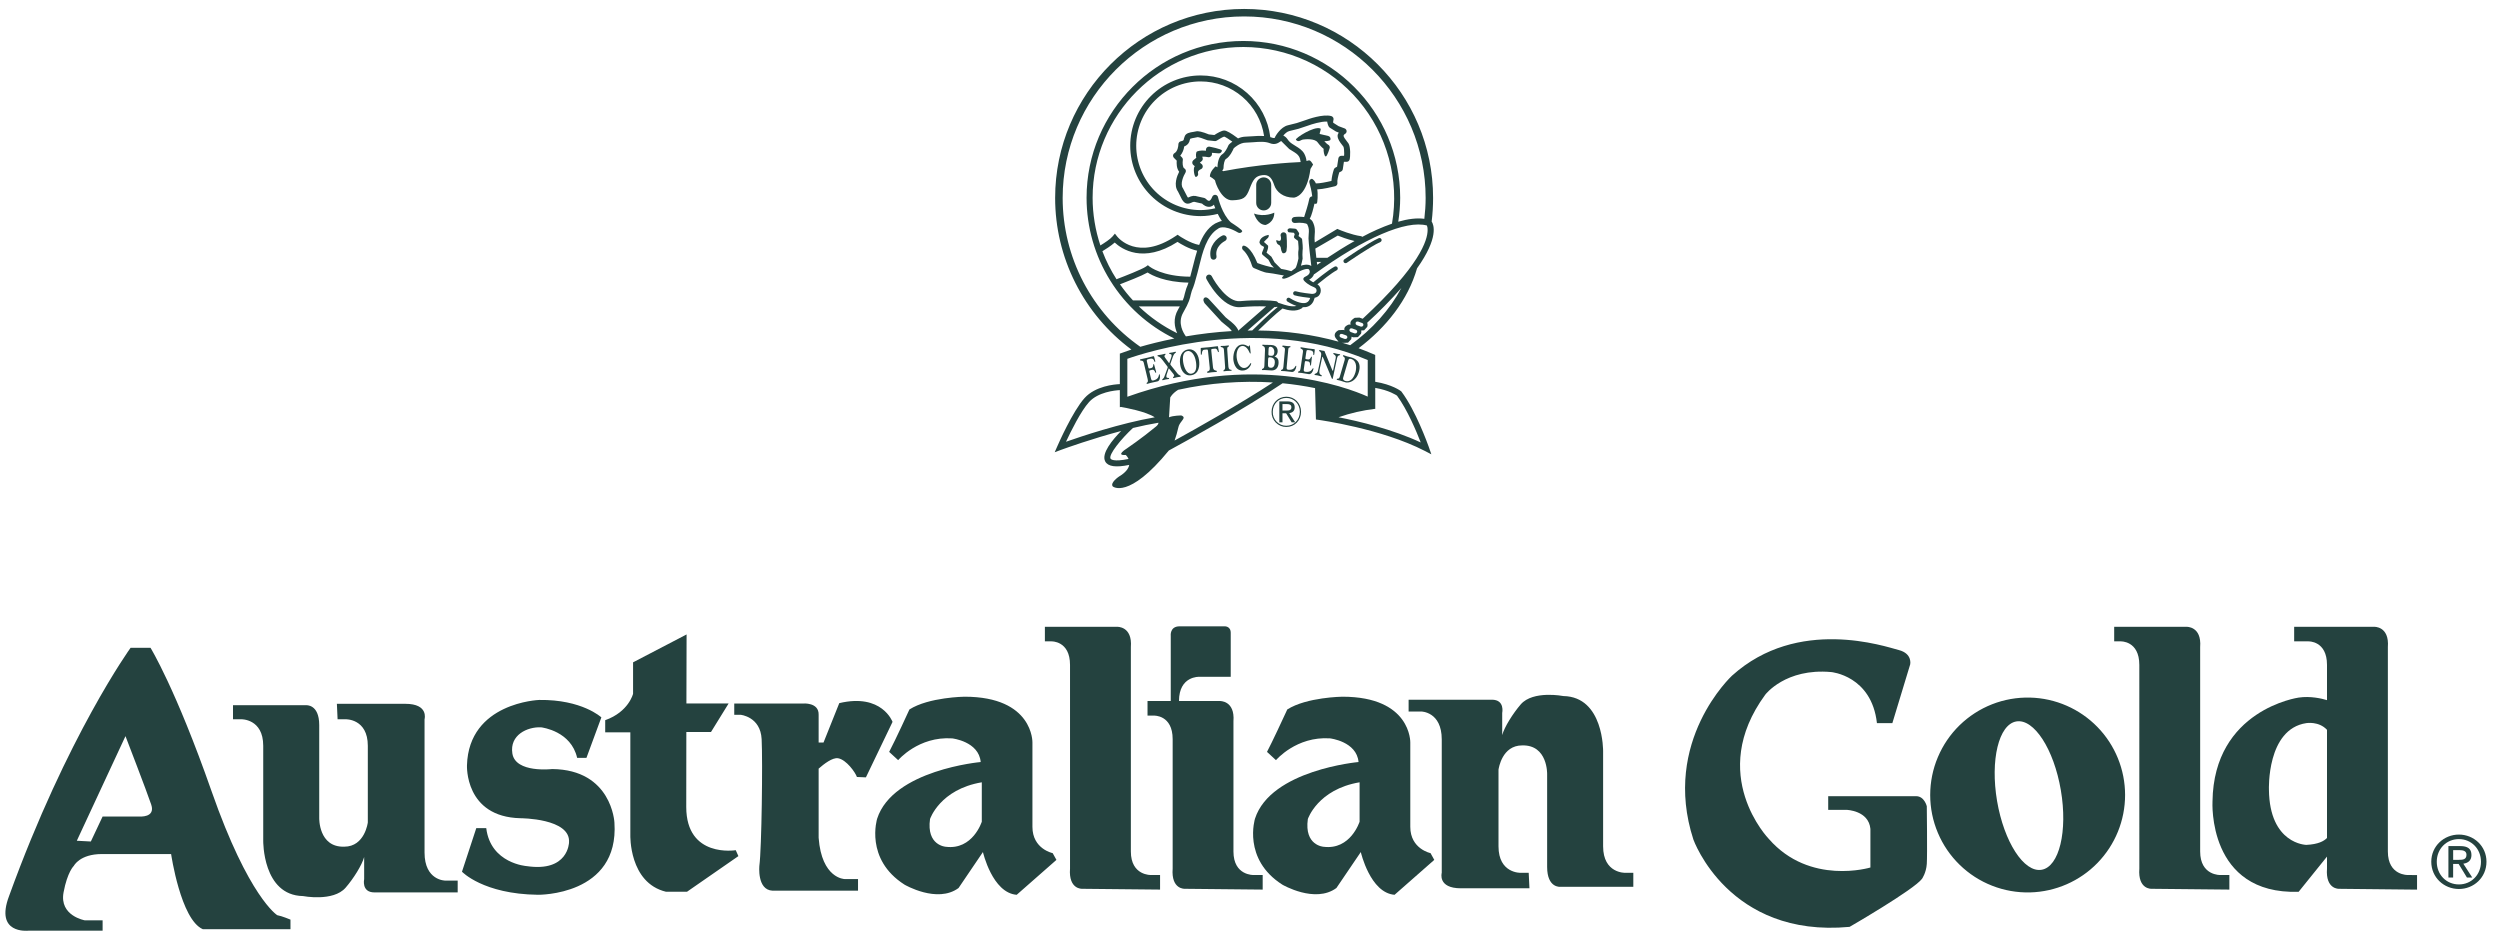
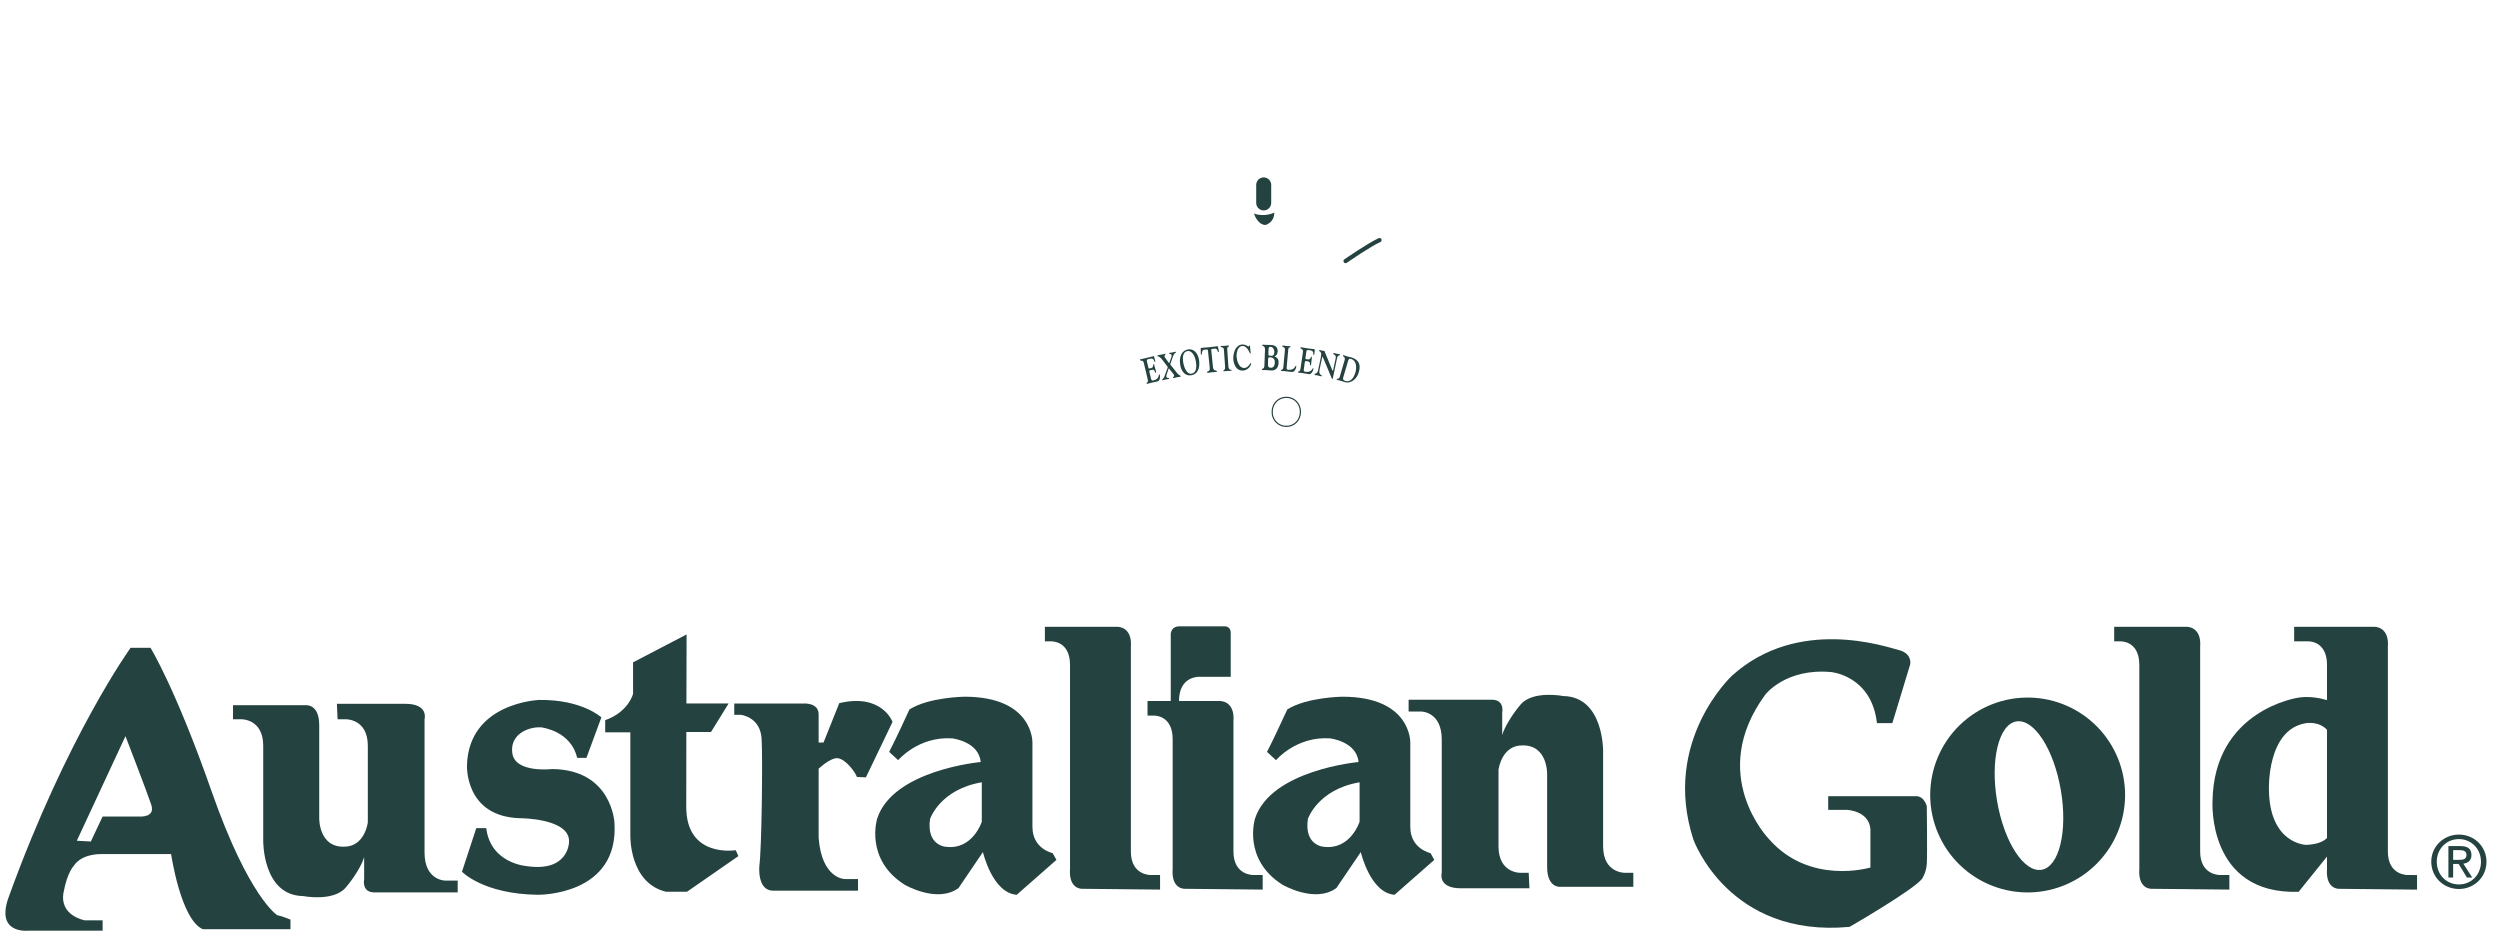
<svg xmlns="http://www.w3.org/2000/svg" width="110" height="41" viewBox="0 0 110 41" fill="none">
  <g clip-path="url(#clip0_864_50)">
    <path fill-rule="evenodd" clip-rule="evenodd" d="M5.747 28.502C5.747 28.502 2.959 32.36 0.399 39.426C-0.235 41.103 1.203 40.956 1.271 40.949C1.273 40.949 1.273 40.949 1.273 40.949H4.515V40.496H3.737C3.737 40.496 2.602 40.301 2.797 39.264C2.966 38.356 3.25 38.096 3.25 38.096C3.25 38.096 3.51 37.578 4.482 37.578H7.529C7.529 37.578 7.951 40.463 8.923 40.884H12.781V40.463C12.781 40.463 12.393 40.301 12.198 40.268C12.198 40.268 10.945 39.489 9.312 34.822C7.724 30.285 6.622 28.502 6.622 28.502H5.747ZM4.515 35.926L3.997 37.026L3.38 36.993L5.521 32.39C5.521 32.39 6.46 34.824 6.655 35.406C6.849 35.989 6.136 35.926 6.136 35.926H4.515Z" fill="#24423F" />
    <path fill-rule="evenodd" clip-rule="evenodd" d="M14.046 35.99C14.046 35.99 14.012 37.288 15.147 37.254C16.055 37.254 16.185 36.185 16.184 36.187V32.815C16.184 31.617 15.212 31.648 15.212 31.648H14.854L14.823 30.968H17.837C18.876 30.968 18.68 31.648 18.68 31.648V37.514C18.68 38.746 19.588 38.746 19.588 38.746H20.138V39.266H16.476C15.893 39.266 16.023 38.681 16.023 38.681V37.709C15.926 38.065 15.552 38.662 15.206 39.059C14.661 39.686 13.332 39.427 13.332 39.427C11.549 39.395 11.582 36.995 11.582 36.995V32.814C11.582 31.616 10.609 31.647 10.609 31.647H10.252V31.03H13.462C13.462 31.03 14.046 30.966 14.046 31.906V35.99ZM68.074 34.061C68.074 34.061 68.107 32.766 66.973 32.798C66.096 32.798 65.945 33.795 65.935 33.862C65.934 33.864 65.934 33.865 65.934 33.865V37.238C65.934 38.436 66.907 38.404 66.907 38.404H67.263L67.296 39.085H64.281C63.244 39.085 63.437 38.404 63.437 38.404V32.536C63.437 31.306 62.53 31.306 62.53 31.306H61.979V30.787H65.642C66.226 30.787 66.097 31.372 66.097 31.372V32.343C66.195 31.987 66.569 31.391 66.914 30.991C67.458 30.366 68.787 30.626 68.787 30.626C70.57 30.657 70.537 33.056 70.537 33.056V37.238C70.537 38.436 71.51 38.404 71.51 38.404H71.866V39.02H68.657C68.657 39.02 68.074 39.086 68.074 38.146V34.061ZM25.804 33.345H25.394C25.126 32.173 23.872 32.011 23.806 32.002C23.804 32.002 23.803 32.002 23.803 32.002C23.202 31.975 22.417 32.339 22.544 33.153C22.681 34.029 24.296 33.838 24.296 33.838C26.925 33.864 27.035 36.193 27.035 36.193C27.253 39.425 23.667 39.37 23.667 39.37C21.257 39.341 20.327 38.355 20.327 38.355L20.956 36.439H21.395C21.586 37.999 23.174 38.109 23.174 38.109C25.009 38.383 25.037 37.069 25.037 37.069C25.119 36.002 22.901 36.002 22.901 36.002C20.437 35.945 20.547 33.672 20.547 33.672C20.628 30.906 23.723 30.798 23.723 30.798C25.613 30.772 26.46 31.565 26.46 31.565L25.804 33.345ZM30.195 35.507C30.195 37.77 32.373 37.408 32.373 37.408L32.489 37.669L30.228 39.237H29.303C27.67 38.841 27.735 36.744 27.735 36.744V32.222H26.629V31.688C27.663 31.322 27.855 30.527 27.855 30.527V29.143L30.21 27.915L30.202 30.953H32.059L31.284 32.208H30.199C30.197 33.445 30.195 34.681 30.195 35.507ZM37.704 34.187C37.638 33.99 37.242 33.429 36.879 33.364C36.634 33.317 36.247 33.62 36.02 33.82V36.862C36.153 38.661 37.159 38.678 37.159 38.678H37.753V39.19H33.991C33.297 39.156 33.413 38.084 33.413 38.084C33.512 37.341 33.562 33.513 33.512 32.523C33.462 31.533 32.588 31.451 32.588 31.451H32.307V30.955H35.328C35.328 30.955 36.037 30.89 36.02 31.451V32.671H36.235L36.928 30.938C38.809 30.491 39.272 31.763 39.272 31.763L38.1 34.204L37.704 34.187ZM39.519 33.447L39.123 33.083C39.404 32.554 40.015 31.217 40.015 31.216C40.873 30.673 42.44 30.655 42.44 30.655C45.477 30.655 45.427 32.67 45.427 32.67V36.383C45.427 37.357 46.318 37.538 46.318 37.538L46.483 37.835L44.735 39.371C43.661 39.289 43.249 37.49 43.249 37.49L42.176 39.073C41.236 39.767 39.8 38.925 39.8 38.925C38.034 37.801 38.595 36.02 38.595 36.02C39.29 33.874 43.151 33.529 43.151 33.529C43.068 32.62 41.897 32.489 41.897 32.489C40.411 32.389 39.519 33.447 39.519 33.447ZM43.199 36.154V34.421C41.35 34.734 40.921 36.038 40.921 36.038C40.756 37.209 41.615 37.258 41.615 37.258C42.803 37.409 43.199 36.154 43.199 36.154Z" fill="#24423F" />
    <path fill-rule="evenodd" clip-rule="evenodd" d="M56.143 33.447L55.748 33.083C55.98 32.643 56.442 31.645 56.592 31.32C56.622 31.254 56.64 31.216 56.64 31.216C57.498 30.673 59.065 30.655 59.065 30.655C62.102 30.655 62.053 32.67 62.053 32.67V36.383C62.053 37.356 62.944 37.538 62.944 37.538L63.108 37.835L61.361 39.371C60.287 39.288 59.875 37.49 59.875 37.49L58.802 39.072C57.861 39.767 56.424 38.925 56.424 38.925C54.659 37.801 55.22 36.02 55.22 36.02C55.914 33.874 59.776 33.529 59.776 33.529C59.693 32.62 58.52 32.488 58.52 32.488C57.035 32.388 56.143 33.447 56.143 33.447ZM59.822 36.154V34.421C57.974 34.734 57.545 36.038 57.545 36.038C57.38 37.209 58.238 37.258 58.238 37.258C59.427 37.409 59.822 36.154 59.822 36.154Z" fill="#24423F" />
    <path d="M47.081 29.255C47.081 28.185 46.26 28.22 46.26 28.22H45.975V27.579H49.151C49.151 27.579 49.83 27.543 49.758 28.472V37.466C49.758 38.537 50.651 38.501 50.651 38.501H51.043V39.142L47.616 39.107C47.616 39.107 47.01 39.144 47.081 38.216V29.255ZM94.13 29.255C94.13 28.185 93.309 28.22 93.309 28.22H93.024V27.579H96.201C96.201 27.579 96.879 27.543 96.807 28.472V37.466C96.807 38.537 97.701 38.501 97.701 38.501H98.092V39.142L94.667 39.107C94.667 39.107 94.06 39.144 94.131 38.216L94.13 29.255ZM55.165 38.501C55.165 38.501 54.272 38.537 54.272 37.466V31.736C54.343 30.81 53.666 30.845 53.666 30.845H51.876C51.876 29.735 52.767 29.779 52.767 29.779H54.152V27.845C54.152 27.532 53.865 27.558 53.865 27.558H51.905C51.461 27.558 51.513 27.976 51.513 27.976V30.845H50.491V31.487H50.776C50.776 31.487 51.597 31.451 51.597 32.524V38.216C51.525 39.144 52.132 39.107 52.132 39.107L55.558 39.142V38.501H55.165ZM82.585 31.817H83.264L84.049 29.231C84.049 29.231 84.153 28.761 83.551 28.603C82.95 28.448 79.109 27.114 76.209 29.729C76.209 29.729 73.1 32.603 74.509 36.94C74.509 36.94 76.051 41.28 81.382 40.782C81.382 40.782 84.23 39.136 84.57 38.665C84.57 38.665 84.753 38.405 84.779 38.012C84.806 37.62 84.779 35.476 84.779 35.476C84.779 35.476 84.675 35.032 84.309 35.032H80.441V35.634H81.253C81.253 35.634 82.22 35.66 82.298 36.47V38.17C82.298 38.17 79.632 38.978 77.829 36.913C77.829 36.913 75.086 34.092 77.672 30.565C77.672 30.565 78.561 29.387 80.573 29.571C80.573 29.57 82.35 29.728 82.585 31.817Z" fill="#24423F" />
    <path fill-rule="evenodd" clip-rule="evenodd" d="M87.651 30.988C88.184 30.779 88.754 30.679 89.326 30.694C90.443 30.722 91.505 31.186 92.286 31.987C93.066 32.787 93.503 33.86 93.504 34.978C93.504 36.096 93.068 37.17 92.288 37.971C91.508 38.772 90.446 39.236 89.329 39.266C88.757 39.281 88.187 39.181 87.654 38.972C87.121 38.764 86.635 38.451 86.225 38.051C85.815 37.652 85.489 37.175 85.267 36.647C85.044 36.12 84.929 35.553 84.929 34.981C84.929 34.409 85.043 33.842 85.266 33.315C85.488 32.787 85.813 32.31 86.223 31.91C86.633 31.511 87.119 31.197 87.651 30.988ZM88.719 31.743C89.495 31.611 90.371 32.965 90.677 34.767C90.985 36.572 90.606 38.14 89.83 38.27C89.055 38.402 88.178 37.048 87.871 35.244C87.566 33.443 87.944 31.874 88.719 31.743Z" fill="#24423F" />
    <path fill-rule="evenodd" clip-rule="evenodd" d="M105.066 37.466C105.066 38.537 105.958 38.501 105.958 38.501L106.35 38.502V39.144L102.923 39.108C102.923 39.108 102.317 39.145 102.388 38.217V37.69L101.14 39.239C97.115 39.371 97.35 35.266 97.35 35.266C97.402 31.217 101.14 30.694 101.14 30.694C101.655 30.617 102.155 30.735 102.388 30.806V29.255C102.388 28.185 101.568 28.22 101.568 28.22H100.943V27.579H104.46C104.46 27.579 105.137 27.543 105.066 28.472V37.466ZM99.833 34.745C99.859 37.15 101.479 37.175 101.479 37.175C101.996 37.15 102.256 37.01 102.388 36.87V32.112C102.026 31.723 101.479 31.817 101.479 31.817C99.728 32.079 99.833 34.745 99.833 34.745Z" fill="#24423F" />
    <path fill-rule="evenodd" clip-rule="evenodd" d="M109.405 37.916C109.405 38.61 108.846 39.116 108.193 39.116C107.535 39.116 106.976 38.61 106.976 37.916C106.976 37.227 107.535 36.721 108.193 36.721C108.846 36.721 109.405 37.227 109.405 37.916ZM107.218 37.916C107.218 37.347 107.645 36.92 108.193 36.92C108.736 36.92 109.163 37.347 109.163 37.916C109.163 38.492 108.737 38.915 108.193 38.915C107.645 38.915 107.218 38.492 107.218 37.916Z" fill="#24423F" />
    <path fill-rule="evenodd" clip-rule="evenodd" d="M108.179 38.012H107.938V38.61H107.73V37.228H108.255C108.582 37.228 108.744 37.348 108.744 37.622C108.744 37.867 108.588 37.976 108.386 38.002L108.778 38.61H108.544L108.179 38.012ZM107.939 37.406V37.833H108.189C108.366 37.833 108.525 37.821 108.525 37.608C108.525 37.437 108.37 37.406 108.224 37.406H107.939Z" fill="#24423F" />
-     <path d="M53.42 11.426C53.455 11.419 53.485 11.399 53.505 11.37C53.525 11.341 53.532 11.306 53.526 11.271C53.445 10.84 53.874 10.615 53.893 10.606C53.91 10.599 53.925 10.588 53.938 10.575C53.951 10.562 53.961 10.547 53.967 10.53C53.974 10.512 53.977 10.494 53.976 10.476C53.975 10.458 53.97 10.44 53.962 10.423C53.954 10.407 53.942 10.392 53.928 10.381C53.914 10.369 53.898 10.36 53.88 10.355C53.862 10.35 53.844 10.349 53.826 10.351C53.808 10.354 53.79 10.36 53.775 10.369C53.558 10.478 53.172 10.817 53.267 11.32C53.27 11.337 53.276 11.353 53.286 11.368C53.295 11.382 53.307 11.395 53.322 11.405C53.336 11.415 53.352 11.421 53.369 11.425C53.386 11.429 53.403 11.429 53.42 11.426ZM53.326 6.784V6.724L53.622 6.748C53.639 6.749 53.657 6.747 53.673 6.742C53.69 6.736 53.705 6.728 53.718 6.716C53.731 6.705 53.742 6.691 53.75 6.675C53.758 6.66 53.762 6.643 53.763 6.626C53.769 6.554 53.204 6.451 53.204 6.451C53.186 6.45 53.168 6.453 53.151 6.459C53.134 6.465 53.119 6.474 53.105 6.487C53.092 6.499 53.082 6.514 53.074 6.53C53.067 6.547 53.063 6.564 53.062 6.582V6.633C52.945 6.62 52.793 6.614 52.674 6.662C52.609 6.687 52.617 6.886 52.637 6.942L52.503 7.053C52.489 7.066 52.478 7.082 52.47 7.099C52.463 7.117 52.459 7.136 52.459 7.155C52.459 7.174 52.463 7.193 52.47 7.21C52.478 7.228 52.489 7.243 52.503 7.256L52.571 7.312C52.481 7.399 52.554 7.807 52.624 7.786C52.658 7.777 52.686 7.754 52.703 7.723C52.72 7.693 52.725 7.657 52.715 7.623C52.683 7.513 52.812 7.456 52.837 7.446C52.862 7.436 52.883 7.419 52.898 7.398C52.913 7.376 52.922 7.35 52.922 7.324C52.922 7.304 52.918 7.285 52.91 7.268C52.901 7.251 52.89 7.235 52.875 7.223L52.794 7.157L52.875 7.089C52.895 7.072 52.91 7.05 52.917 7.024C52.924 6.998 52.924 6.971 52.915 6.946L52.896 6.892C52.986 6.889 53.076 6.897 53.164 6.916C53.244 6.93 53.326 6.864 53.326 6.784ZM58.239 6.546C58.228 6.625 58.262 6.873 58.329 6.883C58.402 6.892 58.51 6.499 58.51 6.499C58.513 6.47 58.506 6.442 58.492 6.417C58.477 6.392 58.456 6.373 58.43 6.361C58.43 6.361 58.374 6.331 58.27 6.21C58.27 6.21 58.521 6.217 58.54 6.146C58.549 6.113 58.544 6.076 58.527 6.046C58.51 6.016 58.481 5.993 58.447 5.984C58.447 5.984 58.169 5.923 58.064 5.894C58.064 5.828 58.144 5.675 58.095 5.654C57.818 5.536 56.983 6.083 57.02 6.145C57.059 6.208 57.14 6.229 57.202 6.192C57.241 6.171 57.282 6.154 57.325 6.141C57.452 6.12 57.846 6.093 57.971 6.258C58.088 6.414 58.175 6.498 58.239 6.546ZM56.309 10.799L56.356 10.892C56.352 10.932 56.392 11.135 56.458 11.143C56.529 11.153 56.594 11.105 56.606 11.034C56.606 11.034 56.625 10.866 56.624 10.859C56.627 10.682 56.621 10.505 56.606 10.329C56.603 10.312 56.597 10.296 56.587 10.281C56.578 10.266 56.565 10.254 56.551 10.244C56.537 10.234 56.52 10.227 56.504 10.223C56.486 10.22 56.469 10.219 56.452 10.223C56.421 10.228 56.394 10.244 56.374 10.268C56.355 10.291 56.344 10.321 56.344 10.352C56.344 10.361 56.45 10.696 56.187 10.57C56.12 10.539 56.169 10.714 56.232 10.752L56.309 10.799Z" fill="#24423F" />
    <path d="M55.681 9.9C55.681 9.9 56.069 9.802 56.069 9.356C56.069 9.356 55.642 9.57 55.176 9.395C55.176 9.395 55.312 9.881 55.681 9.9ZM55.603 9.259C55.691 9.259 55.775 9.224 55.836 9.162C55.898 9.1 55.933 9.017 55.933 8.929V8.153C55.935 8.108 55.928 8.064 55.913 8.022C55.897 7.979 55.873 7.941 55.843 7.908C55.812 7.876 55.775 7.85 55.733 7.832C55.692 7.814 55.648 7.805 55.603 7.805C55.558 7.805 55.514 7.814 55.472 7.832C55.431 7.85 55.394 7.876 55.363 7.908C55.332 7.941 55.308 7.979 55.293 8.022C55.277 8.064 55.271 8.108 55.273 8.153V8.929C55.273 9.112 55.421 9.259 55.603 9.259ZM60.662 10.48C60.224 10.672 59.196 11.382 59.151 11.412C59.131 11.426 59.118 11.448 59.113 11.472C59.109 11.496 59.114 11.521 59.128 11.541C59.157 11.582 59.215 11.594 59.257 11.565C59.267 11.557 60.315 10.834 60.736 10.649C60.758 10.639 60.776 10.621 60.785 10.598C60.794 10.575 60.793 10.55 60.784 10.527C60.774 10.505 60.755 10.487 60.732 10.478C60.709 10.47 60.684 10.47 60.662 10.48Z" fill="#24423F" />
    <path d="M55.976 18.12L55.976 18.12V18.119C55.976 17.755 56.25 17.482 56.6 17.482C56.946 17.482 57.219 17.755 57.219 18.119C57.219 18.49 56.946 18.76 56.6 18.76L56.6 18.76C56.517 18.761 56.434 18.745 56.357 18.713C56.28 18.68 56.21 18.633 56.151 18.573C56.093 18.514 56.047 18.442 56.017 18.365C55.987 18.287 55.973 18.203 55.976 18.12Z" stroke="#24423F" stroke-width="0.053" />
-     <path fill-rule="evenodd" clip-rule="evenodd" d="M56.589 18.183H56.429V18.582H56.29V17.661H56.641C56.858 17.661 56.967 17.741 56.967 17.923C56.967 18.087 56.863 18.16 56.727 18.176L56.989 18.582H56.833L56.589 18.183ZM56.429 17.779V18.064H56.597C56.715 18.064 56.821 18.056 56.821 17.915C56.821 17.8 56.719 17.779 56.62 17.779H56.429Z" fill="#24423F" />
    <path fill-rule="evenodd" clip-rule="evenodd" d="M50.991 16.511C50.997 16.485 51.001 16.467 51.013 16.464C51.017 16.463 51.026 16.466 51.033 16.497C51.061 16.617 51.024 16.76 50.928 16.782C50.813 16.81 50.743 16.824 50.692 16.834C50.665 16.84 50.644 16.844 50.624 16.849C50.608 16.852 50.591 16.858 50.571 16.864C50.544 16.872 50.514 16.881 50.477 16.89C50.462 16.893 50.453 16.887 50.451 16.878C50.445 16.851 50.457 16.843 50.471 16.834C50.494 16.818 50.525 16.797 50.497 16.681L50.325 15.96C50.306 15.877 50.255 15.872 50.215 15.869C50.188 15.867 50.166 15.865 50.159 15.84C50.157 15.826 50.162 15.812 50.179 15.808C50.195 15.804 50.216 15.8 50.244 15.794C50.296 15.783 50.372 15.768 50.488 15.74C50.526 15.731 50.565 15.721 50.605 15.71C50.649 15.698 50.696 15.685 50.75 15.672C50.764 15.668 50.777 15.682 50.781 15.695L50.821 15.847C50.821 15.847 50.821 15.848 50.821 15.848C50.828 15.868 50.846 15.917 50.819 15.923C50.801 15.927 50.794 15.907 50.785 15.882C50.766 15.829 50.739 15.751 50.589 15.787C50.449 15.819 50.446 15.822 50.469 15.929L50.521 16.145C50.537 16.21 50.54 16.221 50.59 16.209L50.663 16.192C50.73 16.176 50.738 16.106 50.743 16.06C50.745 16.038 50.747 16.022 50.755 16.02C50.755 16.02 50.755 16.02 50.756 16.02C50.764 16.017 50.775 16.014 50.785 16.053L50.859 16.325C50.86 16.328 50.861 16.33 50.862 16.333C50.869 16.357 50.881 16.401 50.858 16.406C50.844 16.409 50.834 16.389 50.822 16.363C50.801 16.318 50.77 16.254 50.693 16.271L50.608 16.292C50.559 16.303 50.563 16.32 50.581 16.394C50.583 16.4 50.584 16.405 50.586 16.412L50.632 16.608C50.633 16.613 50.634 16.618 50.635 16.623C50.656 16.71 50.668 16.76 50.746 16.741C50.952 16.692 50.977 16.576 50.991 16.511ZM51.543 16.102L51.787 16.409C51.85 16.488 51.896 16.51 51.923 16.522C51.94 16.53 51.95 16.535 51.953 16.549C51.957 16.569 51.943 16.575 51.897 16.584C51.888 16.586 51.877 16.587 51.866 16.588C51.845 16.59 51.821 16.592 51.785 16.6C51.764 16.605 51.746 16.61 51.73 16.614C51.699 16.622 51.675 16.628 51.651 16.632C51.65 16.633 51.648 16.633 51.647 16.634C51.633 16.636 51.618 16.639 51.614 16.617C51.61 16.595 51.623 16.585 51.636 16.575C51.652 16.564 51.668 16.552 51.662 16.521C51.655 16.49 51.639 16.461 51.617 16.438L51.471 16.257C51.465 16.25 51.459 16.243 51.454 16.236C51.439 16.218 51.429 16.206 51.426 16.206C51.424 16.207 51.419 16.222 51.41 16.248C51.407 16.256 51.404 16.266 51.401 16.276L51.339 16.462C51.324 16.5 51.318 16.539 51.32 16.579C51.329 16.624 51.362 16.626 51.392 16.627C51.416 16.628 51.438 16.63 51.443 16.654C51.445 16.666 51.439 16.674 51.416 16.678C51.385 16.684 51.361 16.687 51.34 16.689C51.323 16.691 51.308 16.693 51.292 16.696C51.273 16.7 51.254 16.705 51.235 16.711C51.217 16.716 51.199 16.721 51.181 16.725C51.177 16.725 51.173 16.726 51.169 16.727C51.151 16.731 51.139 16.733 51.136 16.715C51.133 16.699 51.144 16.689 51.161 16.674C51.182 16.655 51.211 16.63 51.229 16.579L51.361 16.222C51.363 16.214 51.366 16.206 51.369 16.198C51.376 16.178 51.382 16.161 51.381 16.152C51.378 16.14 51.356 16.111 51.337 16.088C51.334 16.084 51.331 16.079 51.328 16.076L51.154 15.846C51.049 15.708 50.991 15.691 50.96 15.682C50.943 15.677 50.934 15.674 50.929 15.653C50.927 15.637 50.931 15.63 50.953 15.626C50.963 15.624 50.975 15.623 50.991 15.621C51.017 15.617 51.053 15.613 51.109 15.602C51.163 15.592 51.194 15.583 51.217 15.576C51.232 15.572 51.243 15.569 51.256 15.567C51.282 15.562 51.283 15.572 51.284 15.581L51.284 15.581C51.287 15.598 51.275 15.609 51.262 15.621C51.246 15.636 51.228 15.651 51.235 15.682C51.24 15.7 51.248 15.717 51.26 15.732L51.417 15.95C51.418 15.951 51.419 15.952 51.42 15.953C51.428 15.964 51.436 15.976 51.443 15.974C51.45 15.972 51.456 15.956 51.461 15.94C51.462 15.937 51.462 15.934 51.463 15.931L51.527 15.749C51.552 15.678 51.556 15.653 51.55 15.625C51.543 15.586 51.511 15.581 51.484 15.577C51.465 15.574 51.448 15.572 51.445 15.556C51.439 15.528 51.459 15.526 51.463 15.526C51.498 15.519 51.524 15.516 51.547 15.513C51.561 15.512 51.574 15.51 51.586 15.508C51.601 15.505 51.616 15.501 51.632 15.496C51.654 15.49 51.679 15.483 51.711 15.477C51.731 15.473 51.739 15.48 51.742 15.496C51.744 15.509 51.735 15.516 51.72 15.527C51.694 15.546 51.648 15.579 51.611 15.684L51.519 15.948C51.519 15.949 51.518 15.95 51.518 15.951C51.505 15.983 51.492 16.013 51.495 16.029C51.499 16.049 51.511 16.063 51.53 16.086C51.534 16.091 51.538 16.097 51.543 16.102ZM51.927 16.043C51.876 15.7 51.994 15.419 52.275 15.374C52.503 15.336 52.708 15.512 52.758 15.844C52.79 16.064 52.776 16.459 52.401 16.514C52.165 16.549 51.975 16.362 51.927 16.043ZM52.059 15.932C52.093 16.16 52.217 16.477 52.426 16.441C52.628 16.407 52.662 16.186 52.623 15.927C52.571 15.581 52.401 15.42 52.249 15.446C52.052 15.48 52.026 15.704 52.059 15.932Z" fill="#24423F" />
-     <path fill-rule="evenodd" clip-rule="evenodd" d="M61.667 17.235L61.655 17.221L61.642 17.21L61.642 17.21C61.621 17.194 61.255 16.919 60.509 16.798V15.619L60.411 15.575C60.202 15.485 59.991 15.401 59.778 15.322C61.002 14.396 61.949 13.198 62.35 11.807C63.311 10.453 63.087 9.889 62.993 9.747C63.035 9.406 63.056 9.057 63.056 8.71C63.058 4.124 59.328 0.394 54.742 0.394C50.158 0.394 46.426 4.124 46.426 8.71C46.426 10.007 46.73 11.285 47.313 12.443C47.895 13.601 48.74 14.607 49.781 15.38C49.386 15.515 49.273 15.559 49.273 15.559V16.901C49.028 16.911 48.198 16.987 47.723 17.512C47.199 18.091 46.559 19.551 46.532 19.613L46.407 19.898L46.699 19.789L46.722 19.781L46.722 19.781L46.722 19.781L46.722 19.781L46.722 19.781L46.722 19.781L46.722 19.781C46.898 19.717 48.044 19.304 49.331 18.963C48.956 19.344 48.446 19.952 48.629 20.302C48.748 20.528 49.088 20.578 49.686 20.456C49.658 20.609 49.539 20.787 49.235 20.969C49.235 20.969 48.827 21.243 48.963 21.404C48.963 21.404 49.653 21.993 51.428 19.823C52.121 19.446 54.722 18.017 56.436 16.863C56.915 16.91 57.391 16.981 57.863 17.077L57.901 18.458L58.012 18.474L58.013 18.474C58.056 18.48 60.775 18.854 62.687 19.838L62.98 19.99L62.871 19.678L62.867 19.665C62.809 19.506 62.289 18.065 61.667 17.235ZM52.18 14.801C52.077 14.662 51.794 14.217 52.062 13.752C52.324 13.299 52.362 13.116 52.392 12.969L52.44 12.796C52.538 12.569 52.574 12.435 52.69 12.003L52.694 11.987L52.773 11.674L52.773 11.672C52.9 11.148 53.091 10.357 53.597 10.063C53.597 10.063 53.806 9.842 54.479 10.234C54.494 10.243 54.511 10.248 54.528 10.25C54.545 10.252 54.563 10.25 54.58 10.245C54.596 10.24 54.612 10.232 54.625 10.221C54.638 10.21 54.65 10.196 54.657 10.181C54.687 10.125 54.304 9.879 54.191 9.806L54.191 9.805C54.172 9.793 54.16 9.786 54.159 9.785C53.771 9.426 53.605 8.728 53.593 8.679L53.593 8.676C53.587 8.648 53.572 8.623 53.551 8.605C53.529 8.586 53.503 8.575 53.475 8.572C53.446 8.57 53.418 8.577 53.394 8.592C53.37 8.606 53.352 8.629 53.341 8.655C53.299 8.761 53.248 8.83 53.204 8.836C53.155 8.845 53.086 8.783 53.061 8.754C53.039 8.731 53.011 8.715 52.981 8.708L52.697 8.645C52.555 8.598 52.448 8.609 52.293 8.686L52.271 8.694C52.26 8.679 52.249 8.663 52.238 8.647C52.238 8.647 52.065 8.307 52.051 8.286C51.906 8.099 52.081 7.723 52.161 7.595C52.17 7.579 52.176 7.561 52.178 7.543C52.18 7.525 52.179 7.507 52.174 7.49C52.169 7.472 52.161 7.456 52.149 7.441C52.138 7.427 52.124 7.415 52.108 7.407C52.035 7.37 52.025 7.167 52.044 7.042C52.046 7.035 52.047 7.028 52.047 7.021C52.047 6.985 52.032 6.951 52.007 6.926L51.931 6.851C52.026 6.734 52.087 6.593 52.105 6.444C52.269 6.382 52.335 6.258 52.347 6.173C52.353 6.156 52.364 6.125 52.369 6.106C52.427 6.085 52.487 6.071 52.548 6.064L52.697 6.034C52.737 6.032 52.934 6.092 53.11 6.165C53.121 6.171 53.133 6.174 53.146 6.175L53.45 6.208C53.48 6.212 53.511 6.204 53.537 6.187C53.669 6.1 53.817 6.02 53.865 6.01C53.921 6.028 54.08 6.129 54.224 6.233C54.151 6.286 54.101 6.333 54.084 6.349L54.078 6.354C54.065 6.367 54.055 6.383 54.048 6.399C53.999 6.522 53.889 6.719 53.8 6.772C53.597 6.894 53.571 7.242 53.568 7.361C53.542 7.345 53.515 7.331 53.488 7.318C53.488 7.318 53.234 7.531 53.234 7.765C53.234 7.765 53.468 7.901 53.468 7.96C53.468 8.017 53.74 8.832 54.224 8.813C54.71 8.794 54.827 8.716 54.982 8.308C55.137 7.901 55.234 7.745 55.545 7.706C55.855 7.668 55.972 7.862 56.069 8.154C56.165 8.444 56.466 8.696 56.923 8.696C57 8.696 57.505 8.6 57.66 7.435L57.776 7.241C57.776 7.241 57.7 7.105 57.641 7.066C57.61 7.045 57.544 7.062 57.487 7.084C57.474 6.967 57.439 6.854 57.382 6.752C57.29 6.599 57.156 6.516 57.014 6.429L57.009 6.426L56.871 6.338C56.78 6.283 56.703 6.207 56.645 6.118C56.599 6.052 56.537 6 56.465 5.965C56.538 5.878 56.631 5.792 56.729 5.767L57.132 5.667L57.546 5.529C57.711 5.467 58.131 5.336 58.397 5.349C58.397 5.355 58.424 5.559 58.508 5.615L58.783 5.787C58.79 5.79 58.82 5.802 58.858 5.816L58.904 5.834L58.894 5.854L58.894 5.854C58.873 5.891 58.854 5.927 58.854 5.977C58.854 6.123 58.963 6.262 59.051 6.374L59.111 6.454C59.134 6.494 59.145 6.635 59.145 6.757C59.145 6.787 59.143 6.806 59.141 6.827C59.14 6.835 59.139 6.844 59.138 6.854H59.02C58.988 6.854 58.958 6.866 58.934 6.886C58.91 6.907 58.894 6.935 58.889 6.966L58.831 7.336L58.759 7.374C58.743 7.381 58.729 7.392 58.718 7.405C58.706 7.418 58.698 7.433 58.692 7.45C58.636 7.615 58.6 7.787 58.583 7.961C58.357 8.015 58.049 8.076 57.897 8.07C57.883 8.014 57.772 7.85 57.703 7.87C57.687 7.875 57.671 7.883 57.657 7.894C57.644 7.905 57.633 7.918 57.624 7.933C57.616 7.948 57.611 7.965 57.609 7.982C57.607 7.999 57.608 8.017 57.613 8.034C57.648 8.149 57.716 8.424 57.738 8.639C57.708 8.641 57.679 8.652 57.656 8.671C57.633 8.69 57.617 8.716 57.61 8.745C57.56 9.001 57.439 9.372 57.397 9.502C57.388 9.53 57.382 9.547 57.382 9.55C57.238 9.532 57.093 9.531 56.95 9.549C56.915 9.553 56.883 9.571 56.861 9.598C56.84 9.626 56.83 9.661 56.834 9.696C56.839 9.73 56.856 9.762 56.884 9.784C56.911 9.805 56.947 9.815 56.981 9.811C57.223 9.783 57.49 9.814 57.521 9.874C57.604 10.041 57.596 10.151 57.583 10.303L57.574 10.488C57.574 10.659 57.662 11.412 57.697 11.703C57.545 11.601 57.328 11.66 57.241 11.691C57.267 11.606 57.291 11.508 57.315 11.382C57.305 11.267 57.304 11.15 57.313 11.035C57.338 10.939 57.305 10.632 57.294 10.541C57.293 10.528 57.289 10.516 57.283 10.505C57.276 10.495 57.268 10.485 57.258 10.478L57.135 10.385C57.135 10.385 57.162 10.306 57.163 10.286C57.163 10.268 57.158 10.25 57.147 10.235L57.059 10.104C57.05 10.092 57.038 10.082 57.025 10.075C57.012 10.068 56.997 10.063 56.982 10.062L56.769 10.045C56.719 10.041 56.654 10.074 56.649 10.125C56.648 10.13 56.665 10.216 56.71 10.221L56.929 10.242L56.968 10.301C56.968 10.301 56.935 10.399 56.933 10.419C56.933 10.447 56.947 10.475 56.971 10.493L57.115 10.6C57.132 10.765 57.145 10.951 57.135 10.991C57.11 11.088 57.128 11.326 57.132 11.372C57.096 11.552 57.034 11.761 57 11.796C56.995 11.801 56.817 11.933 56.817 11.933C56.67 11.889 56.52 11.855 56.369 11.83L56.081 11.543C56.038 11.458 55.991 11.375 55.941 11.294L55.728 11.117C55.787 10.973 55.813 10.865 55.794 10.808C55.794 10.808 55.623 10.651 55.612 10.645C55.624 10.624 55.788 10.467 55.788 10.467C55.827 10.434 55.848 10.325 55.798 10.337C55.391 10.424 55.417 10.679 55.418 10.686L55.478 10.782L55.619 10.866C55.619 10.889 55.578 11.006 55.533 11.106C55.525 11.125 55.524 11.146 55.528 11.165C55.533 11.185 55.544 11.203 55.559 11.216L55.809 11.425L55.933 11.652C55.935 11.655 55.947 11.666 55.964 11.684C55.986 11.707 56.019 11.739 56.054 11.776C55.805 11.73 55.561 11.662 55.324 11.573C55.031 10.842 54.722 10.766 54.678 10.823C54.657 10.851 54.647 10.886 54.652 10.92C54.656 10.955 54.674 10.986 54.702 11.007L54.702 11.008C54.716 11.02 54.941 11.21 55.095 11.711C55.101 11.729 55.11 11.746 55.123 11.76C55.135 11.774 55.15 11.785 55.167 11.793C55.308 11.855 55.648 12.002 55.771 12.002C55.826 12.002 56.151 12.058 56.492 12.122C56.451 12.157 56.4 12.207 56.412 12.232C56.47 12.358 56.956 12.061 56.956 12.061C57.296 11.852 57.542 11.795 57.595 11.855C57.616 11.882 57.724 12.047 57.418 12.182C57.364 12.205 57.328 12.264 57.356 12.316C57.365 12.334 57.429 12.435 57.663 12.567L57.751 12.608C57.848 12.648 57.913 12.68 57.925 12.746C57.949 12.864 57.866 12.942 57.703 12.929C57.7 12.929 57.218 12.879 57.008 12.815C56.985 12.811 56.962 12.815 56.942 12.827C56.923 12.839 56.908 12.858 56.901 12.88C56.895 12.902 56.897 12.926 56.907 12.947C56.917 12.968 56.934 12.984 56.955 12.993C57.149 13.051 57.531 13.096 57.649 13.109C57.615 13.216 57.56 13.286 57.48 13.317C57.255 13.402 56.877 13.199 56.749 13.114C56.739 13.107 56.728 13.102 56.716 13.1C56.704 13.097 56.692 13.097 56.68 13.1C56.668 13.102 56.657 13.107 56.647 13.113C56.636 13.12 56.628 13.129 56.621 13.139C56.608 13.159 56.602 13.184 56.607 13.208C56.611 13.232 56.625 13.253 56.645 13.267L56.646 13.268C56.667 13.281 56.837 13.39 57.045 13.462C56.818 13.515 56.544 13.422 56.351 13.355L56.238 13.321C56.229 13.304 56.216 13.288 56.2 13.276C56.184 13.264 56.165 13.256 56.146 13.252C55.928 13.216 55.307 13.183 54.563 13.251C54.03 13.299 53.479 12.469 53.312 12.144C53.295 12.116 53.267 12.095 53.235 12.086C53.203 12.077 53.169 12.081 53.139 12.096C53.11 12.111 53.087 12.137 53.075 12.168C53.064 12.199 53.064 12.233 53.077 12.264C53.105 12.319 53.767 13.588 54.587 13.514C54.959 13.48 55.334 13.469 55.708 13.482L54.523 14.515C54.511 14.526 54.501 14.539 54.494 14.553C54.405 14.338 54.199 14.177 54.048 14.062L53.928 13.963L53.191 13.16C53.241 13.213 53.087 13.02 52.99 13.105C52.905 13.182 52.982 13.308 53.001 13.338C53.006 13.345 53.007 13.347 53 13.34L53.74 14.148L53.886 14.27L53.887 14.27C53.992 14.352 54.123 14.453 54.201 14.567C53.471 14.61 52.789 14.696 52.18 14.801ZM52.347 6.173L52.343 6.186C52.347 6.173 52.349 6.159 52.349 6.145C52.349 6.154 52.349 6.163 52.347 6.173ZM59.408 15.19C59.284 15.15 59.16 15.111 59.035 15.074L59.105 15.086C59.129 15.086 59.186 15.084 59.3 15.078L59.313 15.078L59.452 14.926C59.464 14.891 59.469 14.853 59.467 14.816L59.542 14.842L59.748 14.834L59.886 14.682C59.903 14.634 59.902 14.586 59.893 14.541L60.02 14.534L60.158 14.383C60.178 14.324 60.177 14.261 60.155 14.203C60.682 13.719 61.185 13.208 61.66 12.672C61.158 13.616 60.383 14.487 59.408 15.19ZM59.941 14.368L59.984 14.321C59.992 14.3 59.991 14.277 59.981 14.256C59.972 14.236 59.955 14.22 59.934 14.213L59.754 14.148L59.69 14.151L59.647 14.199L59.65 14.263L59.698 14.307L59.877 14.371L59.941 14.368ZM59.662 14.511L59.484 14.447L59.42 14.451L59.376 14.499L59.379 14.563L59.427 14.607L59.606 14.671L59.67 14.667L59.713 14.62C59.72 14.598 59.719 14.575 59.709 14.555C59.7 14.535 59.683 14.519 59.662 14.511ZM59.256 14.773C59.247 14.765 59.238 14.76 59.227 14.756L59.049 14.692L58.985 14.694L58.942 14.743L58.944 14.806L58.991 14.85L59.17 14.914L59.235 14.912L59.278 14.864C59.282 14.854 59.284 14.843 59.283 14.832C59.283 14.821 59.28 14.81 59.275 14.8C59.27 14.79 59.264 14.78 59.256 14.773ZM59.959 14.025L59.817 13.974L59.612 13.983C59.612 13.983 59.35 14.118 59.432 14.278L59.34 14.282C59.34 14.282 59.104 14.356 59.155 14.533L59.112 14.517L58.906 14.526C58.906 14.526 58.612 14.649 58.776 14.884L58.897 15.033C57.744 14.716 56.556 14.551 55.361 14.542C55.644 14.266 56.137 13.796 56.43 13.575C56.687 13.659 57.016 13.732 57.285 13.562C57.3 13.55 57.311 13.534 57.317 13.516C57.396 13.521 57.474 13.516 57.544 13.488C57.692 13.432 57.791 13.309 57.839 13.122L57.84 13.104C57.936 13.085 57.999 13.043 58.035 13.002C58.069 12.962 58.093 12.915 58.105 12.864C58.118 12.813 58.118 12.76 58.106 12.709C58.098 12.669 58.081 12.63 58.057 12.597C58.033 12.563 58.002 12.534 57.967 12.512C58.13 12.379 58.598 12.002 58.81 11.896C58.821 11.891 58.831 11.883 58.839 11.874C58.847 11.865 58.853 11.854 58.857 11.842C58.861 11.831 58.863 11.819 58.862 11.806C58.861 11.794 58.858 11.782 58.852 11.771C58.841 11.749 58.822 11.733 58.798 11.725C58.775 11.717 58.75 11.719 58.727 11.73C58.451 11.869 57.816 12.396 57.788 12.421L57.753 12.405C57.7 12.375 57.65 12.34 57.603 12.301C57.652 12.278 57.697 12.245 57.733 12.205C57.77 12.165 57.798 12.118 57.816 12.067C57.825 12.065 57.834 12.061 57.842 12.056C60.036 10.464 61.873 9.675 62.784 9.922C62.808 9.985 62.819 10.053 62.815 10.121C62.816 10.565 62.473 11.697 59.959 14.025ZM61.249 9.831L61.248 9.841C60.798 10 60.362 10.194 59.942 10.421C59.925 10.406 59.904 10.396 59.881 10.391C59.46 10.331 58.972 10.127 58.911 10.101L58.904 10.098L58.843 10.071L57.849 10.667C57.844 10.607 57.84 10.548 57.839 10.488L57.847 10.325C57.86 10.16 57.874 9.989 57.758 9.757C57.728 9.702 57.683 9.658 57.628 9.63C57.709 9.495 57.788 9.177 57.836 8.962C57.852 8.967 57.869 8.97 57.887 8.969C57.904 8.968 57.921 8.963 57.936 8.955C57.975 8.935 57.994 8.511 57.958 8.334C58.229 8.323 58.636 8.221 58.734 8.196L58.75 8.193C58.782 8.184 58.81 8.163 58.828 8.134C58.846 8.106 58.852 8.072 58.846 8.039C58.828 7.956 58.88 7.739 58.928 7.584L59.011 7.543C59.03 7.534 59.046 7.52 59.059 7.502C59.071 7.485 59.079 7.465 59.083 7.444L59.132 7.119H59.255C59.312 7.119 59.362 7.083 59.38 7.029C59.419 6.911 59.43 6.456 59.331 6.308L59.258 6.212L59.251 6.202C59.201 6.137 59.117 6.029 59.117 5.977C59.117 5.927 59.179 5.893 59.181 5.892C59.202 5.881 59.219 5.864 59.232 5.843C59.244 5.823 59.251 5.8 59.251 5.776V5.766C59.249 5.741 59.24 5.717 59.225 5.696C59.211 5.676 59.19 5.66 59.166 5.651L58.898 5.551C58.898 5.548 58.681 5.413 58.66 5.4C58.655 5.359 58.66 5.317 58.673 5.277C58.682 5.244 58.678 5.207 58.662 5.176C58.646 5.145 58.618 5.122 58.585 5.11C58.217 5.001 57.534 5.252 57.457 5.281L57.059 5.414L56.664 5.513C56.347 5.592 56.132 5.973 56.109 6.015C56.101 6.03 56.096 6.046 56.094 6.063C56.059 6.076 56.024 6.078 55.97 6.056C55.955 6.05 55.939 6.046 55.923 6.043C55.913 6.04 55.903 6.038 55.893 6.035C55.803 5.285 55.441 4.594 54.875 4.094C54.309 3.593 53.58 3.318 52.824 3.32C52.004 3.321 51.217 3.647 50.637 4.227C50.056 4.807 49.73 5.594 49.73 6.414C49.73 7.235 50.056 8.021 50.637 8.602C51.217 9.182 52.004 9.508 52.824 9.509C53.081 9.509 53.334 9.473 53.581 9.411C53.632 9.517 53.69 9.622 53.762 9.723C53.699 9.723 53.465 9.835 53.465 9.835C53.122 10.034 52.909 10.398 52.763 10.778C52.355 10.703 51.895 10.385 51.89 10.381L51.816 10.328L51.74 10.379C50.056 11.513 49.193 10.453 49.157 10.408L49.056 10.279L48.952 10.404C48.856 10.52 48.597 10.689 48.417 10.799C48.192 10.123 48.076 9.416 48.075 8.704C48.075 5.045 51.052 2.068 54.71 2.068C55.676 2.07 56.631 2.282 57.507 2.69C58.383 3.098 59.159 3.692 59.782 4.431C60.404 5.17 60.858 6.036 61.111 6.969C61.365 7.901 61.412 8.878 61.249 9.831ZM57.956 11.651L57.94 11.526H58.135L57.956 11.651ZM57.919 11.342H58.408C58.763 11.105 59.171 10.848 59.602 10.605C59.275 10.53 58.975 10.412 58.861 10.365C58.787 10.41 58.337 10.669 58.055 10.833L57.873 10.938L57.874 10.941L57.874 10.941C57.887 11.071 57.901 11.21 57.919 11.342ZM53.867 5.743C53.964 5.743 54.16 5.853 54.451 6.072C54.456 6.076 54.459 6.08 54.463 6.084C54.465 6.086 54.467 6.089 54.47 6.092C54.577 6.042 54.693 6.015 54.81 6.012L55.114 5.995C55.282 5.979 55.451 5.975 55.62 5.984C55.52 5.315 55.182 4.704 54.669 4.264C54.156 3.823 53.501 3.582 52.825 3.583C52.074 3.584 51.355 3.882 50.824 4.413C50.293 4.943 49.995 5.663 49.994 6.413C49.995 7.164 50.293 7.883 50.824 8.414C51.355 8.945 52.074 9.243 52.825 9.244C53.043 9.242 53.26 9.216 53.472 9.164C53.45 9.109 53.429 9.054 53.412 9.007C53.366 9.053 53.307 9.084 53.242 9.097C53.081 9.122 52.949 9.016 52.889 8.958L52.614 8.895C52.551 8.875 52.519 8.868 52.411 8.922C52.18 9.038 52.074 8.878 52.007 8.777L52.007 8.776L51.832 8.428C51.628 8.141 51.79 7.739 51.883 7.556C51.765 7.412 51.766 7.184 51.776 7.068L51.652 6.944C51.627 6.92 51.614 6.886 51.614 6.851L51.615 6.834C51.618 6.814 51.625 6.794 51.637 6.777C51.648 6.761 51.663 6.747 51.681 6.737C51.818 6.658 51.849 6.428 51.849 6.346C51.85 6.314 51.861 6.284 51.882 6.26C51.903 6.236 51.931 6.22 51.962 6.215C52.071 6.2 52.084 6.153 52.085 6.139C52.087 6.126 52.089 6.114 52.092 6.102L52.126 6.002C52.175 5.854 52.36 5.825 52.508 5.803L52.614 5.783C52.709 5.752 52.904 5.797 53.19 5.914C53.27 5.922 53.351 5.931 53.432 5.941C53.561 5.856 53.756 5.743 53.867 5.743ZM54.811 6.277L55.136 6.259L55.145 6.258C55.401 6.238 55.666 6.217 55.875 6.301C56.099 6.39 56.241 6.292 56.325 6.234L56.371 6.205L56.726 6.557L56.875 6.65C57.004 6.729 57.098 6.787 57.157 6.886C57.198 6.953 57.218 7.049 57.229 7.13C56.771 7.15 55.398 7.231 53.819 7.532L53.775 7.496C53.793 7.485 53.808 7.469 53.818 7.45C53.828 7.432 53.834 7.411 53.835 7.39C53.835 7.234 53.877 7.036 53.938 6.998C54.12 6.89 54.248 6.61 54.283 6.527C54.323 6.487 54.559 6.277 54.811 6.277ZM49.048 10.672C49.341 10.948 50.291 11.62 51.811 10.643C51.946 10.731 52.307 10.952 52.675 11.031C52.612 11.23 52.563 11.425 52.52 11.594L52.516 11.611L52.37 12.174C51.141 12.17 50.59 11.737 50.584 11.732L50.507 11.669L50.425 11.728C50.257 11.847 49.496 12.146 49.126 12.286C48.877 11.898 48.669 11.485 48.505 11.054C48.641 10.971 48.884 10.817 49.048 10.672ZM52.293 12.435C51.254 12.416 50.685 12.115 50.495 11.99C50.223 12.144 49.577 12.395 49.279 12.51C49.453 12.759 49.644 12.995 49.85 13.217H52.041C52.083 13.121 52.113 13.02 52.132 12.917L52.197 12.691C52.234 12.608 52.266 12.522 52.293 12.435ZM51.834 13.621L51.912 13.482H50.107C50.605 13.961 51.176 14.359 51.797 14.662C51.681 14.398 51.604 14.018 51.834 13.621ZM56.184 13.498C56.154 13.514 56.12 13.517 56.077 13.51L54.892 14.544C54.919 14.544 54.947 14.543 54.974 14.543H54.974H54.974H54.974H54.974C55.015 14.541 55.056 14.54 55.098 14.54C55.31 14.331 55.851 13.804 56.217 13.508L56.184 13.498ZM46.757 8.71C46.757 4.306 50.339 0.723 54.742 0.723C59.145 0.723 62.728 4.306 62.728 8.71C62.728 9.017 62.706 9.326 62.671 9.628C62.334 9.581 61.941 9.636 61.523 9.755C61.577 9.409 61.608 9.057 61.608 8.703C61.608 4.899 58.513 1.803 54.708 1.803C50.904 1.803 47.809 4.899 47.809 8.703C47.81 9.993 48.172 11.257 48.855 12.351C49.537 13.446 50.513 14.327 51.671 14.895C51.069 15.016 50.558 15.147 50.173 15.259C49.119 14.523 48.258 13.543 47.663 12.403C47.068 11.263 46.757 9.996 46.757 8.71ZM49.603 15.788C50.347 15.523 55.493 13.835 60.18 15.842V17.451C59.206 17.015 55.122 15.489 49.603 17.457V15.788ZM49.273 17.165C49.048 17.177 48.316 17.251 47.92 17.689C47.556 18.09 47.117 18.981 46.904 19.437C47.568 19.204 49.294 18.624 50.809 18.361C50.422 18.102 49.484 17.933 49.316 17.904L49.273 17.919V17.165ZM49.56 19.747C49.56 19.747 50.24 19.285 50.864 18.768C50.935 18.71 50.968 18.654 50.974 18.6C50.61 18.66 50.229 18.74 49.849 18.831C49.337 19.304 48.769 20.001 48.863 20.179C48.879 20.206 48.984 20.333 49.656 20.194C49.608 20.085 49.533 20.018 49.533 20.018C49.064 20.053 49.56 19.747 49.56 19.747ZM51.843 18.823C51.801 19.013 51.748 19.2 51.681 19.384C52.617 18.868 54.556 17.781 56.01 16.829C54.611 16.742 53.207 16.851 51.838 17.151C51.571 17.318 51.49 17.492 51.49 17.492L51.437 18.361C51.625 18.28 51.978 18.28 51.978 18.28C52.138 18.343 52.082 18.416 51.998 18.527C51.938 18.604 51.865 18.7 51.843 18.823ZM60.515 17.987C59.963 18.051 59.42 18.176 58.895 18.359C59.796 18.536 61.266 18.886 62.512 19.468C62.324 18.985 61.919 18.017 61.468 17.408C61.431 17.384 61.123 17.173 60.511 17.067V17.964L60.515 17.987Z" fill="#24423F" />
    <path fill-rule="evenodd" clip-rule="evenodd" d="M53.593 15.265C53.593 15.266 53.593 15.267 53.594 15.268L53.62 15.412C53.62 15.415 53.621 15.418 53.622 15.421C53.627 15.445 53.639 15.491 53.613 15.494C53.595 15.496 53.587 15.472 53.576 15.443C53.558 15.394 53.535 15.328 53.45 15.341L53.349 15.351C53.301 15.357 53.289 15.364 53.298 15.441L53.371 16.153C53.385 16.284 53.456 16.298 53.503 16.307C53.525 16.312 53.541 16.315 53.543 16.329C53.546 16.364 53.527 16.366 53.497 16.368C53.494 16.368 53.491 16.368 53.488 16.369C53.468 16.371 53.45 16.372 53.429 16.372C53.401 16.374 53.368 16.375 53.322 16.38C53.275 16.384 53.242 16.39 53.214 16.395C53.194 16.398 53.177 16.401 53.158 16.403C53.157 16.403 53.155 16.403 53.154 16.404C53.133 16.405 53.116 16.407 53.113 16.374C53.111 16.352 53.128 16.346 53.15 16.338C53.188 16.325 53.241 16.306 53.229 16.187L53.153 15.456C53.145 15.381 53.133 15.373 53.085 15.379L52.985 15.388C52.903 15.397 52.893 15.477 52.885 15.538C52.88 15.577 52.876 15.608 52.855 15.61C52.834 15.613 52.835 15.586 52.835 15.565C52.835 15.562 52.835 15.56 52.835 15.557L52.832 15.347C52.832 15.345 52.832 15.343 52.832 15.341C52.832 15.327 52.831 15.309 52.847 15.308C52.898 15.302 52.942 15.299 52.993 15.295C53.051 15.291 53.117 15.286 53.21 15.277C53.306 15.267 53.373 15.258 53.432 15.25C53.479 15.243 53.522 15.238 53.571 15.233C53.587 15.23 53.59 15.25 53.593 15.265ZM53.998 15.374L54.049 16.128C54.058 16.257 54.117 16.264 54.157 16.269C54.178 16.271 54.193 16.273 54.195 16.29C54.196 16.307 54.184 16.314 54.157 16.316C54.139 16.317 54.12 16.318 54.096 16.318C54.066 16.318 54.029 16.319 53.977 16.323C53.945 16.324 53.914 16.329 53.887 16.332C53.871 16.335 53.856 16.337 53.844 16.338C53.834 16.338 53.831 16.327 53.83 16.32C53.829 16.299 53.84 16.291 53.855 16.281C53.879 16.265 53.911 16.243 53.905 16.149L53.852 15.39C53.847 15.302 53.795 15.289 53.755 15.278C53.73 15.272 53.709 15.267 53.708 15.245C53.706 15.221 53.732 15.221 53.745 15.221C53.746 15.221 53.747 15.221 53.747 15.221C53.772 15.219 53.797 15.219 53.821 15.219C53.842 15.22 53.862 15.22 53.882 15.218C53.9 15.217 53.918 15.214 53.938 15.212C53.965 15.208 53.995 15.203 54.033 15.201C54.069 15.199 54.076 15.202 54.077 15.22C54.078 15.24 54.066 15.246 54.051 15.253C54.025 15.264 53.991 15.28 53.998 15.374ZM54.997 16.017C55.015 15.992 55.028 15.974 55.037 15.974C55.044 15.974 55.054 15.982 55.052 15.991C55.054 16.055 54.936 16.298 54.682 16.305C54.335 16.316 54.269 15.913 54.265 15.787C54.257 15.521 54.368 15.167 54.668 15.158C54.764 15.155 54.838 15.196 54.887 15.223C54.912 15.236 54.93 15.246 54.942 15.246C54.953 15.246 54.959 15.231 54.964 15.217C54.969 15.205 54.973 15.193 54.981 15.193C54.988 15.193 54.996 15.194 54.996 15.202L55.026 15.502C55.026 15.504 55.027 15.505 55.027 15.507C55.029 15.523 55.033 15.555 55.014 15.555C55 15.556 54.99 15.534 54.982 15.515C54.98 15.51 54.978 15.506 54.976 15.502C54.913 15.353 54.803 15.217 54.666 15.222C54.491 15.227 54.402 15.452 54.409 15.664C54.416 15.887 54.52 16.198 54.747 16.191C54.878 16.187 54.953 16.08 54.997 16.017ZM56.079 15.681V15.684C56.222 15.74 56.263 15.827 56.258 15.967C56.25 16.177 56.134 16.308 55.941 16.3C55.827 16.296 55.761 16.29 55.714 16.286C55.688 16.284 55.666 16.282 55.646 16.281C55.632 16.281 55.618 16.282 55.605 16.283C55.589 16.285 55.574 16.286 55.561 16.285C55.533 16.283 55.523 16.28 55.524 16.258C55.524 16.239 55.538 16.233 55.556 16.225C55.587 16.213 55.628 16.195 55.632 16.099L55.66 15.4C55.665 15.262 55.617 15.243 55.58 15.229C55.559 15.221 55.541 15.214 55.542 15.185C55.544 15.163 55.555 15.163 55.562 15.164C55.563 15.164 55.563 15.164 55.564 15.164C55.566 15.164 55.568 15.164 55.572 15.165C55.58 15.167 55.595 15.171 55.634 15.172C55.681 15.174 55.728 15.175 55.774 15.175C55.828 15.176 55.883 15.176 55.937 15.179C56.227 15.191 56.219 15.425 56.217 15.463C56.213 15.563 56.164 15.649 56.079 15.681ZM55.899 15.257C55.824 15.254 55.819 15.311 55.816 15.395L55.809 15.566C55.807 15.638 55.816 15.644 55.881 15.652L55.947 15.655C56.031 15.659 56.065 15.604 56.07 15.495C56.075 15.36 55.997 15.261 55.899 15.257ZM55.791 15.995C55.784 16.134 55.812 16.177 55.919 16.182C56.029 16.186 56.088 16.092 56.093 15.949C56.097 15.861 56.071 15.727 55.869 15.719C55.804 15.716 55.8 15.752 55.797 15.829L55.791 15.995Z" fill="#24423F" />
    <path fill-rule="evenodd" clip-rule="evenodd" d="M56.989 16.13C57.003 16.108 57.012 16.092 57.025 16.093C57.03 16.093 57.038 16.099 57.036 16.129C57.024 16.252 56.943 16.375 56.846 16.366C56.729 16.355 56.658 16.346 56.607 16.339C56.579 16.336 56.557 16.333 56.536 16.331C56.522 16.329 56.506 16.329 56.488 16.329C56.459 16.328 56.424 16.327 56.384 16.323C56.368 16.323 56.363 16.313 56.364 16.304C56.366 16.276 56.379 16.273 56.396 16.268C56.423 16.261 56.459 16.252 56.47 16.133L56.538 15.386C56.546 15.305 56.498 15.285 56.461 15.269C56.436 15.258 56.416 15.25 56.418 15.227C56.419 15.214 56.434 15.202 56.459 15.204C56.483 15.206 56.512 15.211 56.541 15.215C56.569 15.219 56.597 15.224 56.619 15.225C56.689 15.232 56.717 15.231 56.734 15.231C56.742 15.231 56.747 15.231 56.753 15.231C56.777 15.233 56.783 15.236 56.781 15.254C56.779 15.279 56.764 15.283 56.746 15.286C56.722 15.292 56.692 15.298 56.685 15.368L56.618 16.108C56.618 16.112 56.617 16.117 56.617 16.121C56.608 16.212 56.603 16.263 56.684 16.27C56.894 16.289 56.955 16.188 56.989 16.13ZM57.682 15.346C57.727 15.351 57.776 15.356 57.831 15.364C57.846 15.366 57.852 15.383 57.85 15.397L57.833 15.553C57.833 15.555 57.832 15.556 57.832 15.558C57.83 15.582 57.827 15.626 57.802 15.622C57.783 15.62 57.784 15.599 57.785 15.572C57.787 15.516 57.79 15.433 57.638 15.412C57.496 15.391 57.491 15.392 57.475 15.5L57.443 15.72C57.433 15.787 57.432 15.798 57.483 15.805L57.557 15.816C57.625 15.826 57.658 15.764 57.679 15.723C57.69 15.704 57.698 15.689 57.706 15.69C57.706 15.69 57.707 15.69 57.707 15.69C57.715 15.691 57.727 15.692 57.722 15.732L57.69 16.013C57.69 16.014 57.69 16.015 57.69 16.016C57.688 16.039 57.686 16.09 57.659 16.087C57.645 16.085 57.644 16.064 57.643 16.036C57.64 15.986 57.635 15.914 57.556 15.902L57.469 15.89C57.419 15.883 57.417 15.899 57.407 15.972C57.406 15.978 57.405 15.985 57.404 15.992L57.375 16.193C57.374 16.199 57.373 16.205 57.372 16.21C57.36 16.297 57.353 16.347 57.432 16.358C57.642 16.389 57.708 16.29 57.745 16.234C57.76 16.212 57.77 16.197 57.783 16.199C57.787 16.2 57.794 16.206 57.79 16.236C57.772 16.358 57.685 16.477 57.588 16.462C57.471 16.446 57.401 16.433 57.35 16.423C57.323 16.418 57.302 16.414 57.282 16.411C57.267 16.409 57.25 16.408 57.232 16.407C57.203 16.404 57.169 16.402 57.13 16.396C57.114 16.394 57.109 16.385 57.11 16.376C57.114 16.348 57.127 16.346 57.144 16.342C57.172 16.336 57.208 16.329 57.225 16.21L57.331 15.476C57.343 15.391 57.297 15.368 57.261 15.35C57.236 15.338 57.216 15.328 57.22 15.303C57.22 15.3 57.221 15.296 57.223 15.293C57.225 15.29 57.227 15.287 57.23 15.285C57.233 15.283 57.236 15.282 57.239 15.281C57.243 15.28 57.246 15.28 57.25 15.28C57.268 15.283 57.291 15.287 57.322 15.292C57.374 15.302 57.45 15.315 57.562 15.332C57.601 15.338 57.64 15.342 57.682 15.346ZM58.947 15.585C58.969 15.589 58.967 15.605 58.965 15.61C58.961 15.626 58.948 15.63 58.931 15.634C58.898 15.643 58.852 15.655 58.83 15.761L58.647 16.629C58.639 16.664 58.636 16.676 58.623 16.673C58.607 16.669 58.603 16.659 58.597 16.646L58.597 16.646L58.208 15.721C58.203 15.707 58.198 15.697 58.192 15.696C58.185 15.694 58.18 15.704 58.177 15.719L58.065 16.245C58.023 16.444 58.086 16.477 58.127 16.499C58.148 16.51 58.163 16.518 58.158 16.542C58.154 16.562 58.13 16.557 58.114 16.554C58.113 16.554 58.111 16.554 58.11 16.553C58.081 16.547 58.057 16.54 58.035 16.534C58.013 16.527 57.994 16.522 57.974 16.518C57.955 16.514 57.937 16.512 57.92 16.51C57.904 16.508 57.888 16.506 57.873 16.503C57.871 16.502 57.868 16.502 57.865 16.501C57.852 16.5 57.836 16.498 57.84 16.477C57.845 16.453 57.864 16.445 57.887 16.437C57.924 16.423 57.972 16.405 57.993 16.308L58.118 15.72C58.16 15.521 58.106 15.487 58.071 15.464C58.053 15.453 58.04 15.445 58.045 15.42C58.048 15.407 58.055 15.396 58.071 15.399C58.082 15.402 58.092 15.405 58.102 15.409C58.113 15.413 58.123 15.417 58.134 15.419C58.145 15.422 58.157 15.423 58.17 15.425C58.191 15.427 58.218 15.43 58.256 15.439C58.281 15.444 58.282 15.449 58.285 15.462C58.286 15.468 58.288 15.476 58.293 15.488L58.614 16.271C58.625 16.296 58.635 16.317 58.642 16.319C58.649 16.321 58.656 16.303 58.664 16.263L58.773 15.747C58.792 15.659 58.741 15.625 58.703 15.599C58.68 15.584 58.662 15.572 58.666 15.553C58.668 15.542 58.675 15.527 58.69 15.531C58.696 15.532 58.705 15.534 58.716 15.538C58.737 15.544 58.769 15.553 58.822 15.565C58.87 15.575 58.905 15.58 58.925 15.582C58.936 15.584 58.943 15.585 58.947 15.585ZM59.356 15.701C59.388 15.708 59.42 15.716 59.452 15.725C59.605 15.77 59.93 15.892 59.789 16.369C59.66 16.808 59.322 16.858 59.2 16.822C59.123 16.799 59.07 16.782 59.031 16.768C59.002 16.759 58.981 16.751 58.963 16.746C58.944 16.741 58.925 16.737 58.906 16.733C58.889 16.729 58.873 16.726 58.857 16.721C58.854 16.721 58.851 16.72 58.848 16.719C58.83 16.715 58.81 16.71 58.818 16.686C58.824 16.663 58.84 16.663 58.859 16.662C58.888 16.661 58.926 16.66 58.95 16.576L59.164 15.844C59.193 15.747 59.151 15.716 59.119 15.693C59.1 15.678 59.084 15.667 59.09 15.646C59.092 15.64 59.096 15.635 59.101 15.632C59.106 15.628 59.112 15.627 59.118 15.628C59.124 15.63 59.13 15.632 59.138 15.635C59.158 15.643 59.192 15.656 59.274 15.681C59.301 15.688 59.329 15.694 59.356 15.701ZM59.196 16.764C59.375 16.816 59.546 16.698 59.639 16.384C59.681 16.239 59.727 15.876 59.443 15.792C59.356 15.767 59.338 15.804 59.307 15.908L59.1 16.615C59.07 16.715 59.152 16.75 59.196 16.764Z" fill="#24423F" />
  </g>
  <defs>
    <clipPath id="clip0_864_50">
      <rect width="109.166" height="40.566" fill="white" transform="translate(0.237 0.393)" />
    </clipPath>
  </defs>
</svg>